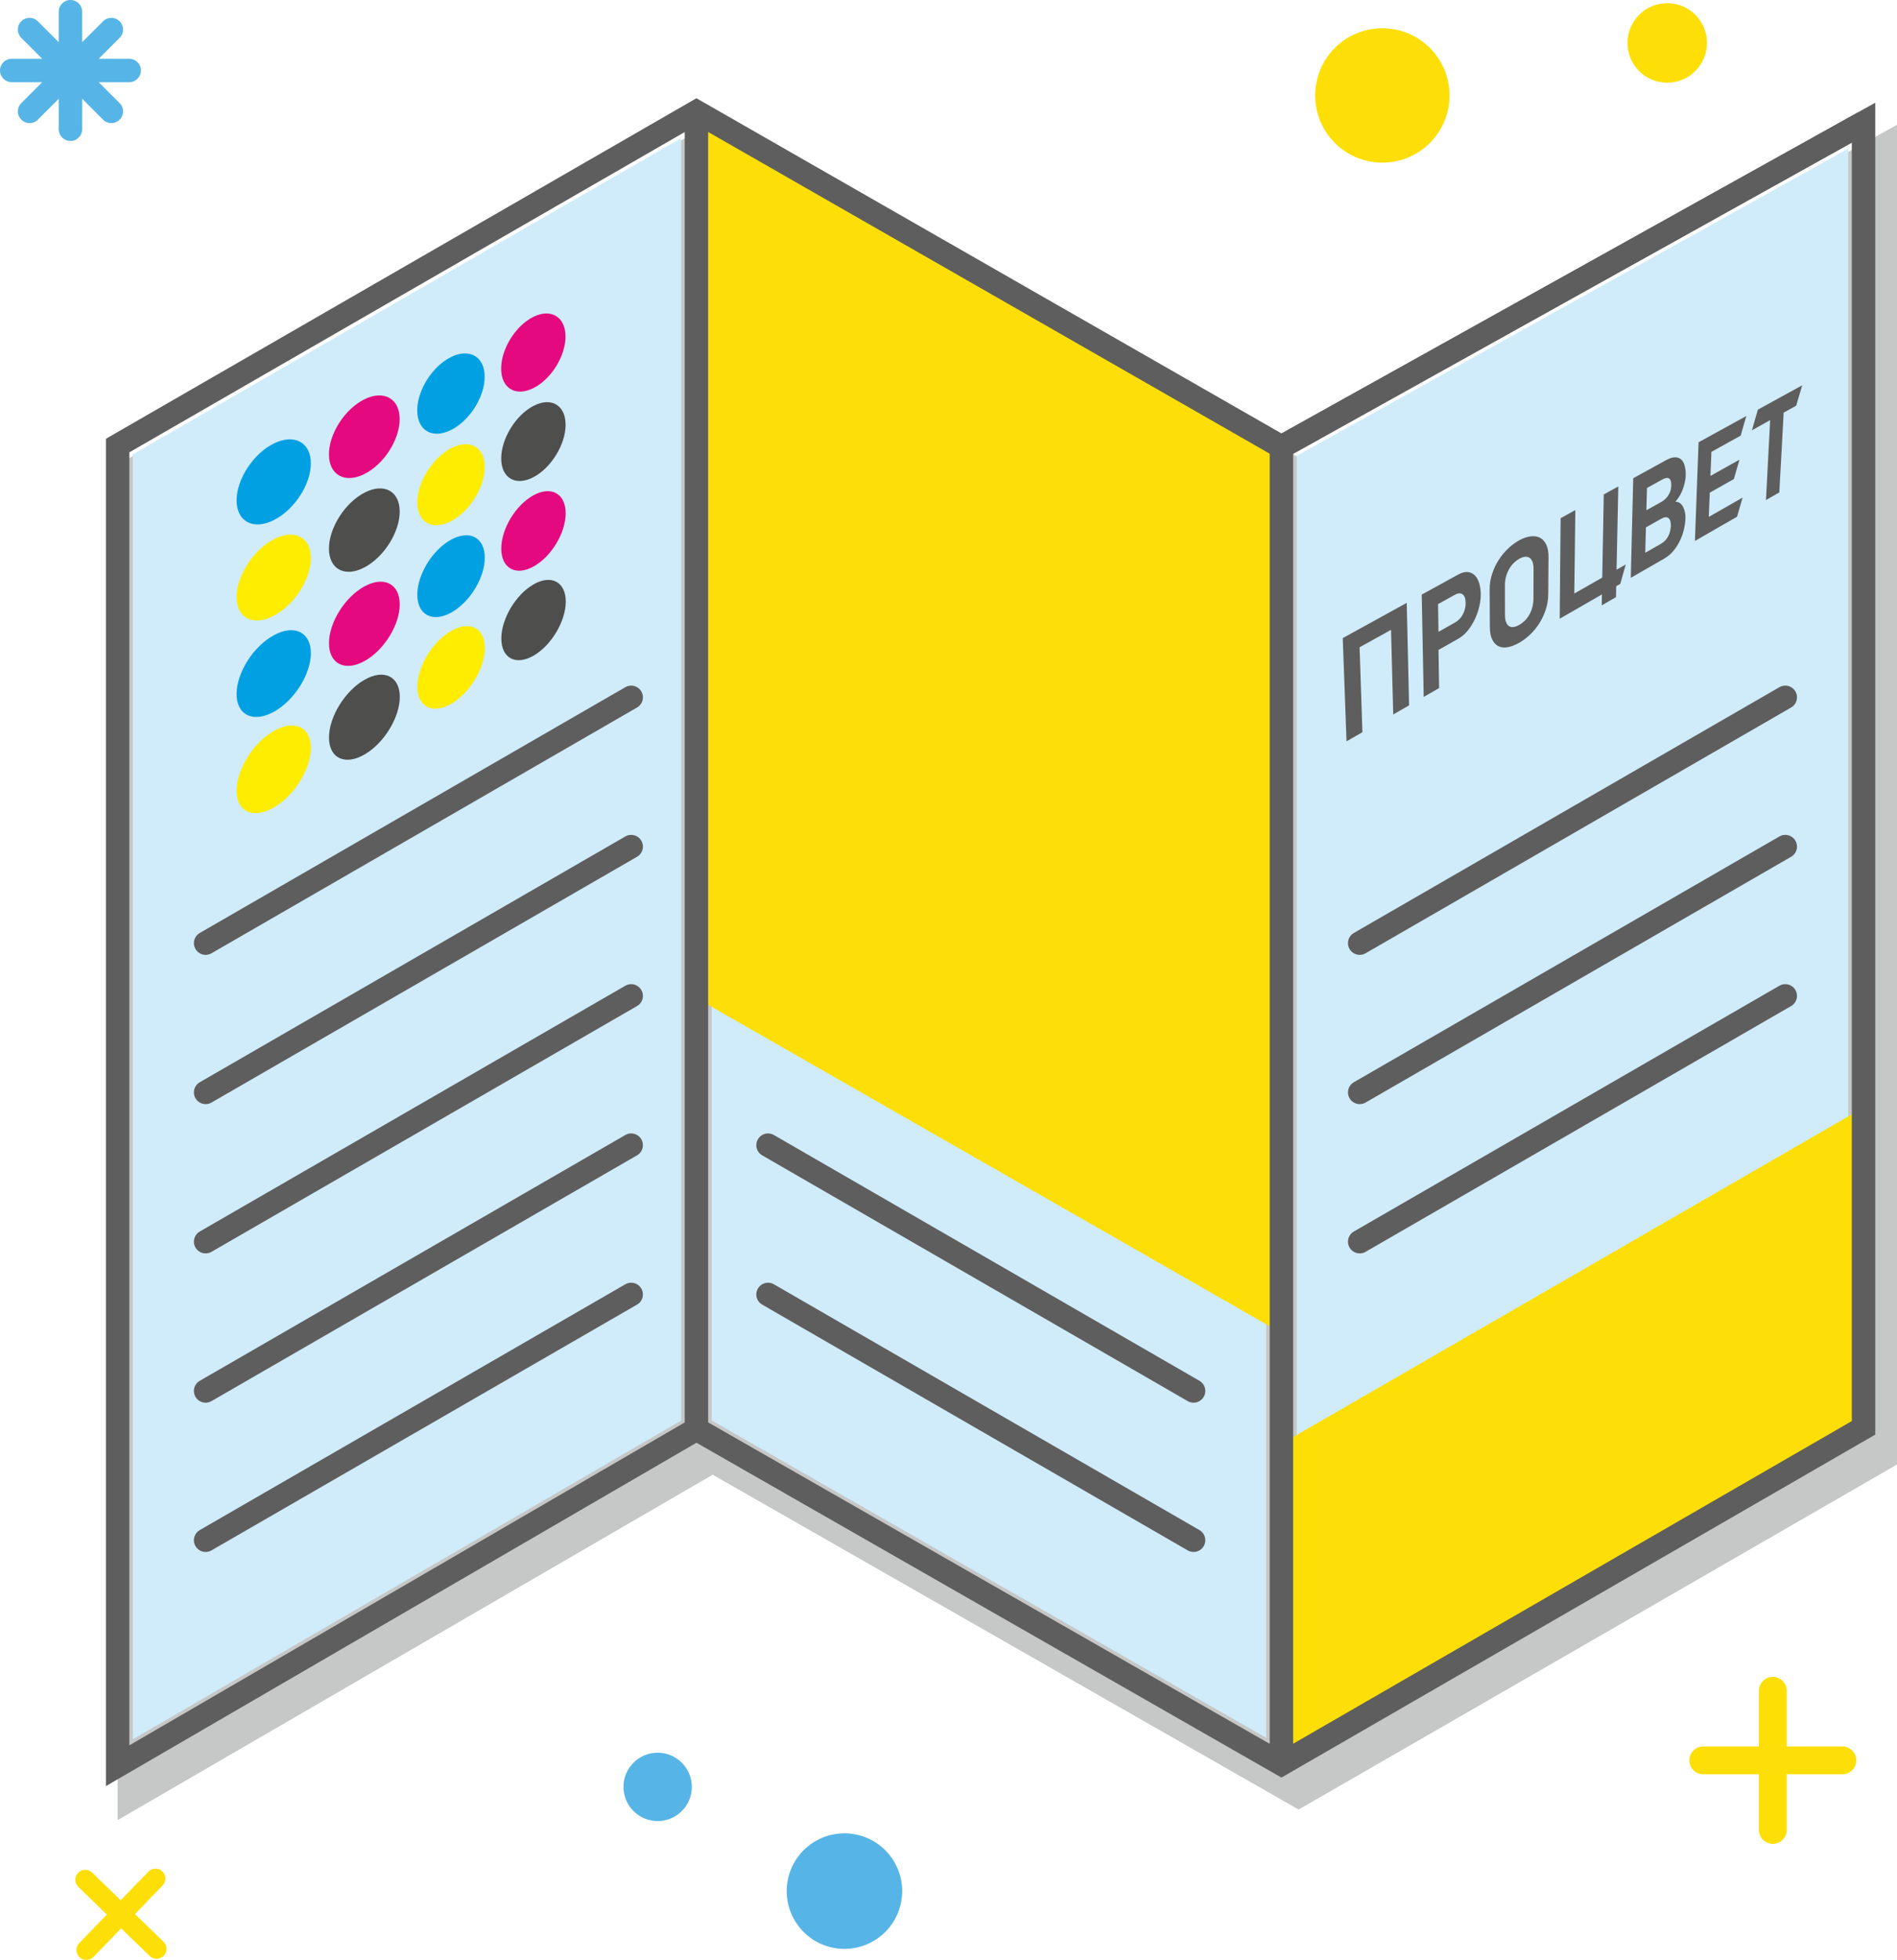
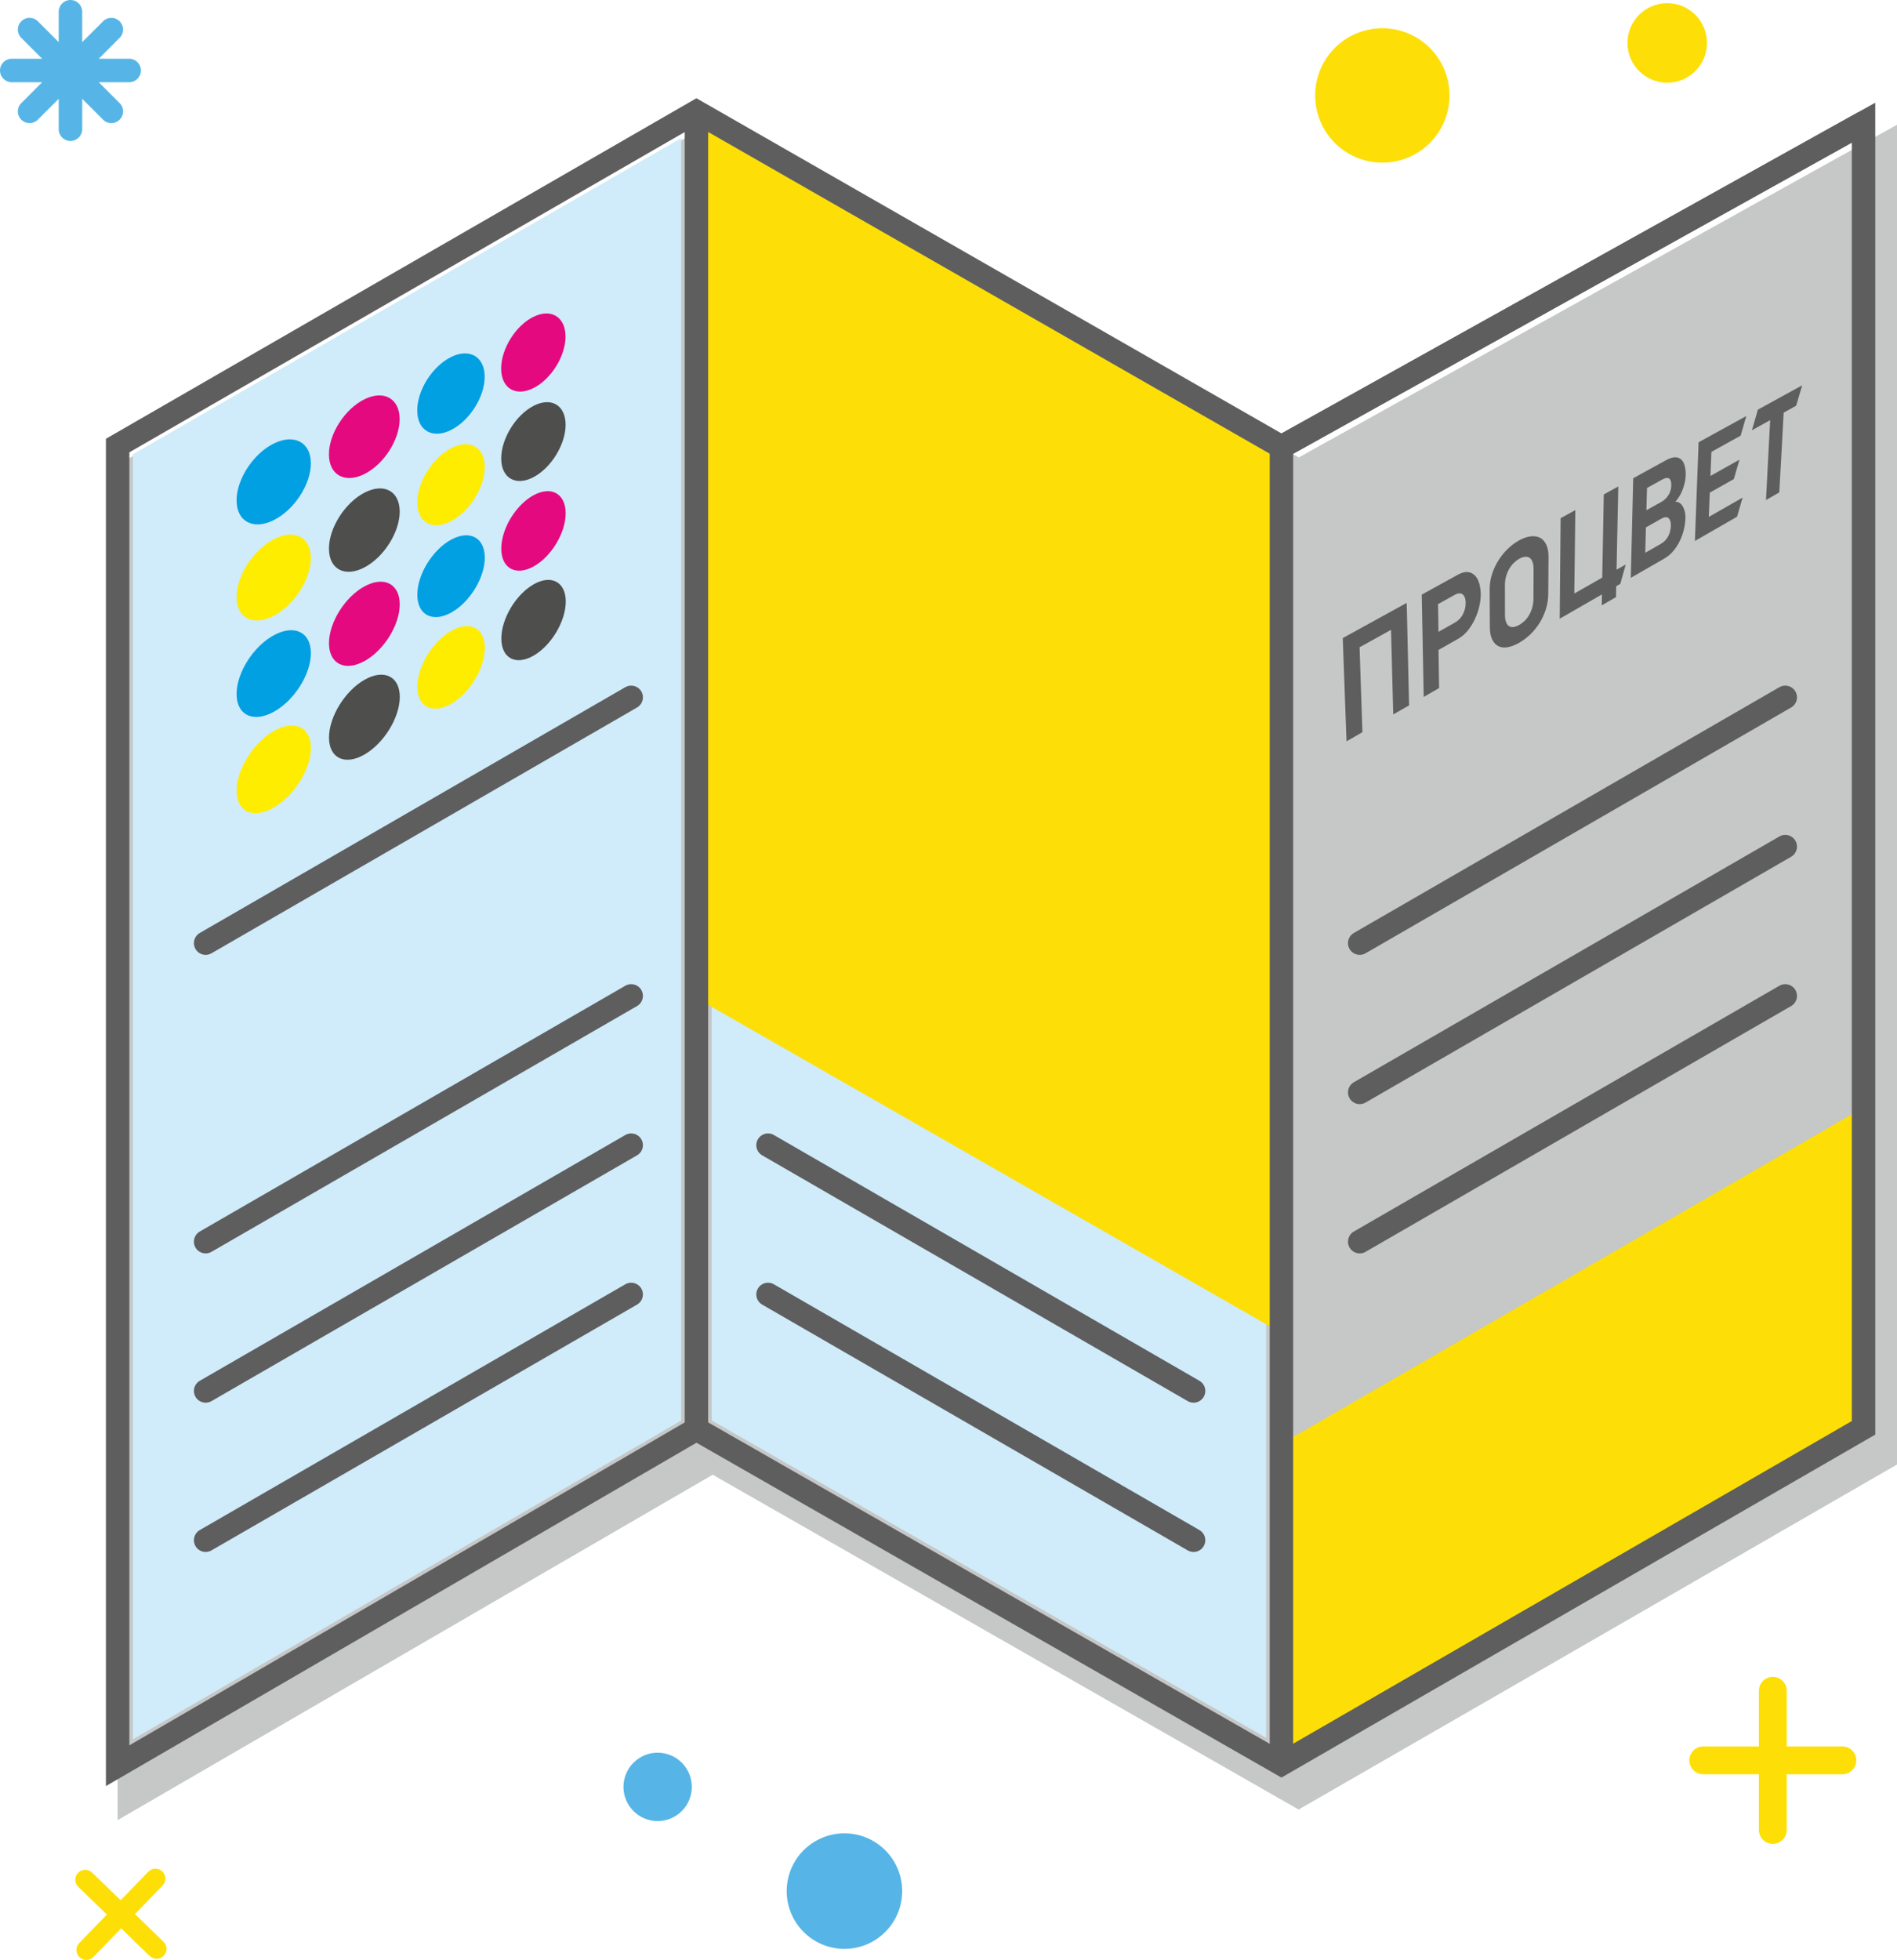
<svg xmlns="http://www.w3.org/2000/svg" xml:space="preserve" width="40.453mm" height="41.779mm" version="1.0" style="shape-rendering:geometricPrecision; text-rendering:geometricPrecision; image-rendering:optimizeQuality; fill-rule:evenodd; clip-rule:evenodd" viewBox="0 0 3852.87 3979.15">
  <defs>
    <style type="text/css">
   
    .str0 {stroke:#5E5E5E;stroke-width:47.62;stroke-miterlimit:22.926}
    .str1 {stroke:#5E5E5E;stroke-width:47.62;stroke-linecap:round;stroke-miterlimit:22.926}
    .fil3 {fill:none}
    .fil6 {fill:#FFED00}
    .fil2 {fill:#FDDF07}
    .fil7 {fill:#E5097F}
    .fil8 {fill:#4E4E4D}
    .fil11 {fill:#56B5E6}
    .fil5 {fill:#00A0E3}
    .fil9 {fill:#FDDF07;fill-rule:nonzero}
    .fil1 {fill:#D0EBF9;fill-rule:nonzero}
    .fil0 {fill:#C6C7C7;fill-rule:nonzero}
    .fil4 {fill:#5D5E5D;fill-rule:nonzero}
    .fil10 {fill:#56B5E6;fill-rule:nonzero}
   
  </style>
  </defs>
  <g id="Слой_x0020_1">
    <path class="fil0" d="M254.56 934.67l1192.96 -686.56 1190.36 680.57 1214.98 -675.38 0 2720.03c-405.02,233.62 -810.05,467.27 -1215.32,700.46l-1190.02 -679.75 -1208.59 701.21 0 -2751.61 15.62 -8.98z" />
    <polygon class="fil1" points="1383.55,2884.04 1383.55,280.45 269.89,922.45 269.89,3531.3 " />
    <polygon class="fil1" points="2571.7,3528.27 2571.7,925.39 1445.42,280.4 1445.42,2883.85 " />
-     <polygon class="fil1" points="2633.57,925.56 2633.57,3528.16 3753.97,2881.29 3753.97,301.72 " />
    <polygon class="fil2" points="1414.49,226.9 1397.97,2016.95 2586.11,2696.77 2602.63,907.32 " />
    <polygon class="fil2" points="3784.92,2248.63 3784.92,2898.83 2596.77,3578.65 2601.87,2931.67 " />
    <path class="fil3 str0" d="M2602.63 907.33l0 2674.08m-1188.14 -3354.52l0 2674.69m-1175.54 -1997.02l1175.54 -677.67 1188.14 680.43 1182.29 -658.3 0 2649.79 -1182.29 682.6 -1188.14 -679.82 -1175.54 683.2 0 -2680.22z" />
    <line class="fil3 str1" x1="417.65" y1="3127.01" x2="1281.95" y2="2628.01" />
    <line class="fil3 str1" x1="417.65" y1="2823.95" x2="1281.95" y2="2324.95" />
    <line class="fil3 str1" x1="417.65" y1="2520.87" x2="1281.95" y2="2021.88" />
-     <line class="fil3 str1" x1="417.65" y1="2217.81" x2="1281.95" y2="1718.82" />
    <line class="fil3 str1" x1="417.65" y1="1914.76" x2="1281.95" y2="1415.76" />
    <path class="fil4" d="M3622.69 837.74c-1.5,27.35 -2.98,54.55 -4.43,81.62 -1.46,26.9 -3,53.69 -4.44,80.31 -8.95,5.17 -18,10.33 -27.05,15.54 1.44,-26.66 2.83,-53.51 4.2,-80.48 1.37,-27.11 2.88,-54.36 4.28,-81.76 -12.36,6.82 -24.73,13.69 -37,20.52 0,-0.03 0,-0.04 0,-0.07 3.91,-13.86 8.03,-27.79 12.07,-41.74 30.22,-16.62 60.18,-33.08 90.04,-49.46 -4.14,13.87 -8.27,27.69 -12.3,41.45 -8.47,4.7 -16.92,9.37 -25.37,14.07z" />
    <path class="fil4" d="M3470.59 1049.43c0.73,-16.33 1.36,-32.77 1.99,-49.23 16.32,-9.22 32.63,-18.42 48.95,-27.64 3.72,-13.07 7.55,-26.23 11.38,-39.36 -19.52,10.96 -39.23,22.01 -58.95,33.07 0.63,-16.24 1.26,-32.53 1.98,-48.89 19.81,-11 39.61,-21.99 59.42,-32.94 3.76,-13.21 7.53,-26.48 11.42,-39.8 -32.1,17.65 -64.39,35.39 -96.86,53.28 -1.3,33.96 -2.52,67.68 -3.79,101.18 -1.27,33.26 -2.53,66.34 -3.7,99.17 28.7,-16.52 57.22,-32.95 85.57,-49.24 3.7,-12.88 7.48,-25.82 11.3,-38.83 -22.84,13.05 -45.69,26.11 -68.71,39.25z" />
    <path class="fil4" d="M3387.99 1089.1c-3.44,6.44 -8.46,11.51 -15.08,15.27 -10.46,5.98 -20.91,11.92 -31.36,17.89 0.43,-17.11 0.94,-34.31 1.36,-51.56 10.44,-5.88 20.93,-11.78 31.37,-17.68 6.27,-3.53 11.17,-3.91 14.53,-1.11 3.36,2.82 5.02,8.05 4.78,15.87 -0.33,7.74 -2.17,14.83 -5.61,21.33zm-42.91 -98.39c10.14,-5.57 20.19,-11.14 30.13,-16.68 6.88,-3.86 11.93,-4.65 14.97,-2.45 3.13,2.23 4.54,7.11 4.22,14.72 -0.2,6.54 -2.02,12.74 -5.57,18.66 -3.64,5.88 -8.41,10.56 -14.51,13.99 -10.18,5.67 -20.36,11.34 -30.45,17 0.46,-15.04 0.84,-30.13 1.21,-45.25zm77.29 50.19c-0.77,-3.8 -1.84,-7.35 -3.36,-10.42 -1.53,-3.17 -3.34,-5.89 -5.81,-7.99 -2.2,-2.16 -5.15,-3.44 -8.5,-3.77 -0.65,-0.02 -1.27,-0.09 -1.91,-0.17 0.67,-0.78 1.32,-1.57 1.99,-2.41 6.14,-7.56 10.87,-16.03 13.79,-25.13 3.22,-9.37 4.87,-17.77 5.1,-25.03 0.34,-7.19 -0.36,-13.68 -1.82,-19.34 -1.29,-5.71 -3.7,-10.17 -6.89,-13.34 -3.2,-3.21 -7.35,-4.88 -12.59,-4.9 -5.12,-0.07 -11.42,1.96 -18.8,5.99 -21.92,12.11 -44.14,24.31 -66.44,36.56 -0.83,34.29 -1.69,68.3 -2.5,102.11 -0.81,33.55 -1.64,66.91 -2.45,100.03 22.75,-13.07 45.52,-26.11 67.99,-39.06 6.77,-3.87 12.76,-8.86 17.89,-14.88 5.12,-5.97 9.55,-12.65 13.11,-19.82 3.57,-7.17 6.52,-14.94 8.5,-22.9 1.98,-8.02 3.15,-16.13 3.51,-24.11 0.12,-3.73 -0.2,-7.6 -0.8,-11.43z" />
    <path class="fil4" d="M3114.47 1215.54c-0.02,6.71 -0.86,12.87 -2.59,18.57 -1.58,5.64 -3.79,10.68 -6.55,15.16 -2.66,4.5 -5.68,8.33 -9.17,11.55 -3.39,3.18 -6.87,5.83 -10.45,7.88 -3.58,2.05 -7.16,3.46 -10.56,4.12 -3.5,0.72 -6.53,0.35 -9.29,-1.05 -2.76,-1.33 -4.99,-3.93 -6.56,-7.77 -1.77,-3.74 -2.62,-8.99 -2.65,-15.7 -0.06,-9.95 0,-19.92 -0.04,-29.92 -0.05,-10 0,-20.03 -0.06,-30.1 -0.02,-6.81 0.79,-13.09 2.52,-18.75 1.66,-5.65 3.87,-10.76 6.64,-15.34 2.77,-4.58 5.84,-8.49 9.46,-11.86 3.44,-3.32 7.07,-6.03 10.7,-8.05 3.63,-2.02 7.16,-3.29 10.6,-3.79 3.44,-0.51 6.51,-0.01 9.3,1.48 2.69,1.5 4.91,4.13 6.49,7.98 1.66,3.73 2.5,9 2.48,15.78 -0.01,10.06 -0.08,20.03 -0.13,30.02 -0.05,9.92 -0.03,19.89 -0.12,29.77zm25.88 -110.09c-3.23,-6.61 -7.58,-11.36 -13.05,-13.91 -5.5,-2.66 -11.91,-3.5 -19,-2.53 -7.19,0.95 -14.75,3.56 -22.5,7.79 -7.65,4.23 -15.3,9.86 -22.56,16.67 -7.35,6.87 -13.77,14.7 -19.33,23.38 -5.66,8.67 -10.07,18.22 -13.46,28.52 -3.29,10.14 -4.97,20.88 -4.89,31.77 0.09,12.74 0.11,25.43 0.19,38.02 0.09,12.58 0.1,25.17 0.18,37.67 0.09,10.91 1.71,19.67 4.99,25.99 3.17,6.34 7.53,10.85 12.89,13.31 5.33,2.53 11.66,3.13 18.8,1.79 7.32,-1.4 14.92,-4.37 22.97,-8.98 7.93,-4.6 15.62,-10.39 22.84,-17.32 7.13,-6.84 13.37,-14.67 18.7,-23.22 5.23,-8.5 9.47,-17.82 12.61,-27.69 3.16,-9.81 4.77,-20.32 4.81,-31.13 0.15,-12.23 0.18,-24.52 0.27,-36.8 0.1,-12.31 0.19,-24.68 0.25,-37.12 0.14,-10.84 -1.49,-19.63 -4.7,-26.2z" />
    <path class="fil4" d="M2971.37 1246.78c-3.71,7.43 -9.31,13.19 -16.62,17.32 -11,6.19 -22.1,12.4 -33.11,18.62 -0.33,-18.63 -0.67,-37.39 -0.91,-56.22 11.07,-6.17 22.23,-12.34 33.29,-18.5 7.35,-4.05 12.87,-4.43 16.74,-1.23 3.98,3.11 5.91,8.86 6.02,17.02 0.1,7.96 -1.68,15.67 -5.41,22.99zm33.28 -61.56c-1.93,-6.67 -4.7,-12.24 -8.58,-16.37 -3.8,-4.15 -8.71,-6.62 -14.43,-7.41 -5.84,-0.8 -12.76,1.03 -20.79,5.43 -24.26,13.4 -48.81,26.87 -73.25,40.34 0.65,35.26 1.35,70.27 2.02,105 0.67,34.46 1.35,68.71 1.97,102.69 10.42,-5.98 20.84,-11.96 31.26,-17.95 -0.22,-12.83 -0.37,-25.67 -0.6,-38.54 -0.22,-12.91 -0.46,-25.88 -0.6,-38.91 13.28,-7.51 26.63,-15.07 39.9,-22.59 7.36,-4.15 14.07,-9.89 19.73,-16.99 5.67,-7.06 10.51,-14.85 14.31,-23.16 3.9,-8.29 6.98,-17.01 8.94,-25.69 1.96,-8.65 3,-16.94 2.94,-24.52 -0.09,-7.38 -0.99,-14.58 -2.83,-21.32z" />
    <path class="fil4" d="M3301.89 1146.05c-6.24,3.53 -12.38,7.08 -18.62,10.61 0.62,-27.76 1.19,-55.72 1.75,-83.78 0.57,-28.24 1.25,-56.68 1.79,-85.3 -9.81,5.43 -19.7,10.85 -29.49,16.27 -0.54,28.56 -1.05,56.98 -1.53,85.15 -0.48,28.01 -1.06,55.94 -1.59,83.63 -18.9,10.78 -37.78,21.56 -56.78,32.4 0.37,-27.8 0.79,-55.81 1.11,-83.94 0.31,-28.3 0.64,-56.81 1.02,-85.49 -9.9,5.45 -19.88,10.93 -29.85,16.42 -0.33,34.61 -0.68,69 -0.99,103.12 -0.3,33.89 -0.66,67.57 -0.88,100.98 28.71,-16.53 57.32,-32.96 85.74,-49.34 -0.1,7.41 -0.24,14.81 -0.34,22.19 9.56,-5.56 19.23,-11.11 28.92,-16.69 0.13,-7.37 0.28,-14.76 0.4,-22.16 2.74,-1.58 5.59,-3.19 8.33,-4.77 3.69,-13.1 7.3,-26.19 11.01,-39.31z" />
    <path class="fil4" d="M2861.88 1432.02c-0.81,-34.04 -1.6,-68.36 -2.37,-102.87 -0.77,-34.79 -1.58,-69.87 -2.44,-105.18 -43,23.64 -86.21,47.47 -129.89,71.5 1.3,35.6 2.6,70.92 3.87,106 1.26,34.76 2.52,69.32 3.78,103.61 10.6,-6.14 21.48,-12.36 32.26,-18.57 -0.93,-28.28 -1.9,-56.78 -2.85,-85.4 -0.94,-28.76 -1.9,-57.83 -2.9,-87.01 21.4,-11.83 42.59,-23.61 63.89,-35.41 0.8,29.07 1.5,57.98 2.26,86.67 0.77,28.53 1.55,56.91 2.22,85.1 10.7,-6.12 21.39,-12.26 32.17,-18.43z" />
    <path class="fil5" d="M556.57 900.2c41.43,-20.21 74.77,-1.9 74.78,40.54 0,42.51 -33.33,93.89 -74.76,114.94 -41.83,21.27 -76.05,3.52 -76.05,-39.84 0,-43.29 34.22,-95.24 76.03,-115.64z" />
    <path class="fil5" d="M556.6 1289.42c41.45,-22.34 74.8,-5.88 74.8,36.71 0.02,42.43 -33.34,95.52 -74.78,118.69 -41.84,23.4 -76.08,7.43 -76.08,-35.87 0,-43.42 34.24,-97 76.06,-119.53z" />
    <path class="fil5" d="M916.54 724.66c37.61,-18.34 67.83,-0.18 67.84,40.34 0.02,40.45 -30.15,88.59 -67.84,107.7 -37.96,19.3 -69.1,1.71 -69.12,-39.51 -0.02,-41.3 31.1,-90 69.12,-108.53z" />
    <path class="fil5" d="M916.65 1095.43c37.71,-20.28 67.94,-3.8 67.96,36.8 0.03,40.43 -30.16,90.19 -67.88,111.24 -37.96,21.25 -69.13,5.16 -69.15,-36.04 -0.01,-41.37 31.11,-91.54 69.07,-112.01z" />
    <path class="fil6" d="M556.59 1094.47c41.43,-21.26 74.78,-3.88 74.78,38.63 0.02,42.44 -33.33,94.66 -74.78,116.79 -41.82,22.32 -76.06,5.46 -76.06,-37.82 0,-43.36 34.22,-96.12 76.05,-117.6z" />
    <path class="fil6" d="M556.62 1483.76c41.46,-23.37 74.82,-7.71 74.83,34.8 0,42.51 -33.36,96.38 -74.82,120.62 -41.84,24.48 -76.09,9.45 -76.09,-33.91 0,-43.37 34.24,-97.89 76.08,-121.51z" />
    <path class="fil6" d="M916.56 909.73c37.7,-19.32 67.92,-1.98 67.95,38.53 0.01,40.46 -30.18,89.43 -67.86,109.51 -37.96,20.28 -69.14,3.41 -69.15,-37.81 -0.02,-41.28 31.11,-90.74 69.06,-110.22z" />
    <path class="fil6" d="M916.75 1280.59c37.71,-21.27 67.95,-5.47 67.97,35.04 0.02,40.52 -30.17,90.98 -67.89,113 -37.98,22.21 -69.17,7 -69.17,-34.28 -0.02,-41.3 31.13,-92.34 69.09,-113.76z" />
    <path class="fil7" d="M740.64 810.44c39.41,-19.22 71.09,-0.96 71.1,40.45 0.02,41.49 -31.64,91.24 -71.07,111.26 -39.89,20.27 -72.57,2.57 -72.57,-39.74 -0.02,-42.22 32.65,-92.54 72.54,-111.98z" />
    <path class="fil7" d="M740.74 1190.22c39.44,-21.24 71.13,-4.75 71.15,36.8 0.01,41.43 -31.66,92.79 -71.1,114.83 -39.91,22.32 -72.6,6.29 -72.61,-35.94 0,-42.38 32.68,-94.2 72.57,-115.7z" />
    <path class="fil7" d="M1083.76 643.08c35.87,-17.49 64.82,0.59 64.85,40.16 0.03,39.53 -28.88,86.22 -64.77,104.45 -36.28,18.45 -65.97,0.9 -65.98,-39.34 -0.03,-40.34 29.62,-87.58 65.9,-105.27z" />
    <path class="fil7" d="M1084.02 1005.27c35.89,-19.32 64.85,-2.86 64.88,36.79 0.05,39.52 -28.88,87.76 -64.78,107.82 -36.29,20.32 -65.99,4.23 -66.02,-36.03 -0.03,-40.39 29.63,-89.01 65.93,-108.59z" />
    <path class="fil8" d="M740.68 1000.01c39.43,-20.23 71.12,-2.86 71.13,38.63 0.02,41.41 -31.64,91.98 -71.09,113.01 -39.89,21.29 -72.58,4.43 -72.59,-37.8 0,-42.31 32.66,-93.38 72.56,-113.83z" />
    <path class="fil8" d="M740.8 1379.86c39.45,-22.25 71.15,-6.5 71.17,34.99 0.01,41.49 -31.66,93.6 -71.11,116.64 -39.92,23.34 -72.62,8.22 -72.64,-34.08 0,-42.31 32.68,-95.05 72.58,-117.56z" />
    <path class="fil8" d="M1083.89 823.87c35.87,-18.42 64.83,-1.14 64.88,38.45 0.03,39.53 -28.89,87.02 -64.78,106.17 -36.29,19.36 -65.97,2.53 -66,-37.73 -0.03,-40.34 29.61,-88.26 65.91,-106.89z" />
    <path class="fil8" d="M1084.16 1186.13c35.89,-20.26 64.88,-4.46 64.91,35.12 0.02,39.59 -28.89,88.52 -64.79,109.5 -36.31,21.23 -66.02,5.98 -66.05,-34.35 -0.03,-40.32 29.63,-89.78 65.94,-110.26z" />
    <line class="fil3 str1" x1="1559.89" y1="2628.01" x2="2424.19" y2="3127.01" />
    <line class="fil3 str1" x1="1559.89" y1="2324.95" x2="2424.19" y2="2823.95" />
    <line class="fil3 str0" x1="2602.63" y1="907.32" x2="3784.92" y2="249.03" />
    <line class="fil3 str1" x1="2761.62" y1="1914.76" x2="3625.92" y2="1415.76" />
    <line class="fil3 str1" x1="2761.62" y1="2217.81" x2="3625.92" y2="1718.82" />
    <line class="fil3 str1" x1="2761.62" y1="2520.87" x2="3625.92" y2="2021.88" />
    <path class="fil9" d="M332.08 3942.16l-57.99 -56.16 56.16 -58c7.75,-7.99 7.55,-20.77 -0.46,-28.53 -8.01,-7.75 -20.79,-7.55 -28.54,0.46l-56.16 57.99 -57.99 -56.17c-7.99,-7.74 -20.77,-7.52 -28.53,0.48 -7.75,8.01 -7.55,20.78 0.45,28.53l57.99 56.16 -56.16 57.99c-7.74,8.01 -7.54,20.79 0.47,28.54 8.01,7.76 20.79,7.54 28.54,-0.46l56.16 -58 57.99 56.16c8.01,7.75 20.79,7.55 28.54,-0.45 7.75,-8.01 7.54,-20.8 -0.46,-28.54l-0.01 -0.01z" />
    <path class="fil10" d="M262.33 119.26l-61.77 0 43.65 -43.65c3.72,-4.33 5.75,-9.85 5.75,-15.53 0,-13.16 -10.68,-23.85 -23.85,-23.85 -5.69,0 -11.2,2.05 -15.51,5.73l-43.65 43.65 -0.02 -61.75c0.02,-13.19 -10.66,-23.87 -23.83,-23.87 -13.17,0 -23.85,10.68 -23.85,23.86l0 61.76 -43.65 -43.65c-4.31,-3.7 -9.82,-5.74 -15.51,-5.74 -13.17,0 -23.86,10.69 -23.86,23.85 0,5.69 2.04,11.2 5.73,15.52l43.65 43.64 -61.77 0.03c-13.15,-0.03 -23.85,10.67 -23.85,23.83 0,13.17 10.7,23.85 23.86,23.85l61.76 0.01 -43.65 43.65c-3.69,4.3 -5.72,9.81 -5.72,15.5 0,13.17 10.69,23.85 23.86,23.85 5.69,0 11.19,-2.04 15.51,-5.73l43.65 -43.64 -0.02 61.77c0.02,13.15 10.7,23.84 23.87,23.84 13.17,0 23.85,-10.69 23.85,-23.85l0 -61.76 43.65 43.64c4.3,3.7 9.82,5.73 15.51,5.73 13.17,0 23.85,-10.68 23.85,-23.85 0,-5.69 -2.03,-11.2 -5.73,-15.52l-43.67 -43.63 61.77 0c13.18,-0.01 23.86,-10.69 23.86,-23.86 0,-13.16 -10.68,-23.86 -23.84,-23.86l-0.02 0.03z" />
    <path class="fil2" d="M2807.59 330.2c-75.37,0 -136.44,-61.08 -136.44,-136.44 0,-75.36 61.08,-136.44 136.44,-136.44 75.36,0 136.44,61.08 136.44,136.44 0,75.37 -61.08,136.44 -136.44,136.44z" />
    <path class="fil2" d="M3386.19 167.92c-44.6,0 -80.75,-36.15 -80.75,-80.76 0,-44.59 36.14,-80.75 80.75,-80.75 44.6,0 80.75,36.15 80.75,80.75 0,44.6 -36.14,80.76 -80.75,80.76z" />
    <path class="fil11" d="M1291.77 3574.03c29.68,-24.26 73.4,-19.87 97.66,9.81 24.27,29.68 19.88,73.4 -9.8,97.66 -29.68,24.27 -73.4,19.88 -97.67,-9.8 -24.26,-29.68 -19.88,-73.4 9.81,-97.67z" />
-     <path class="fil11" d="M1640.86 3748.58c50.15,-41 124.03,-33.58 165.03,16.56 40.99,50.15 33.58,124.03 -16.57,165.03 -50.15,41 -124.03,33.58 -165.03,-16.56 -41,-50.15 -33.58,-124.03 16.57,-165.03z" />
+     <path class="fil11" d="M1640.86 3748.58c50.15,-41 124.03,-33.58 165.03,16.56 40.99,50.15 33.58,124.03 -16.57,165.03 -50.15,41 -124.03,33.58 -165.03,-16.56 -41,-50.15 -33.58,-124.03 16.57,-165.03" />
    <path class="fil9" d="M3741.92 3545.68l-113.02 0 0 -113.02c0,-15.62 -12.65,-28.29 -28.26,-28.29 -15.6,0 -28.25,12.67 -28.25,28.26l0 113.02 -113.02 0.03c-15.61,-0.03 -28.26,12.63 -28.26,28.23 0,15.6 12.65,28.26 28.26,28.26l113.02 0.02 0 113.02c0,15.58 12.65,28.23 28.25,28.23 15.61,0 28.26,-12.65 28.26,-28.26l0 -113.02 113.02 0.03c15.61,-0.02 28.26,-12.68 28.26,-28.28 0,-15.6 -12.65,-28.26 -28.26,-28.26l0 0.03z" />
  </g>
</svg>